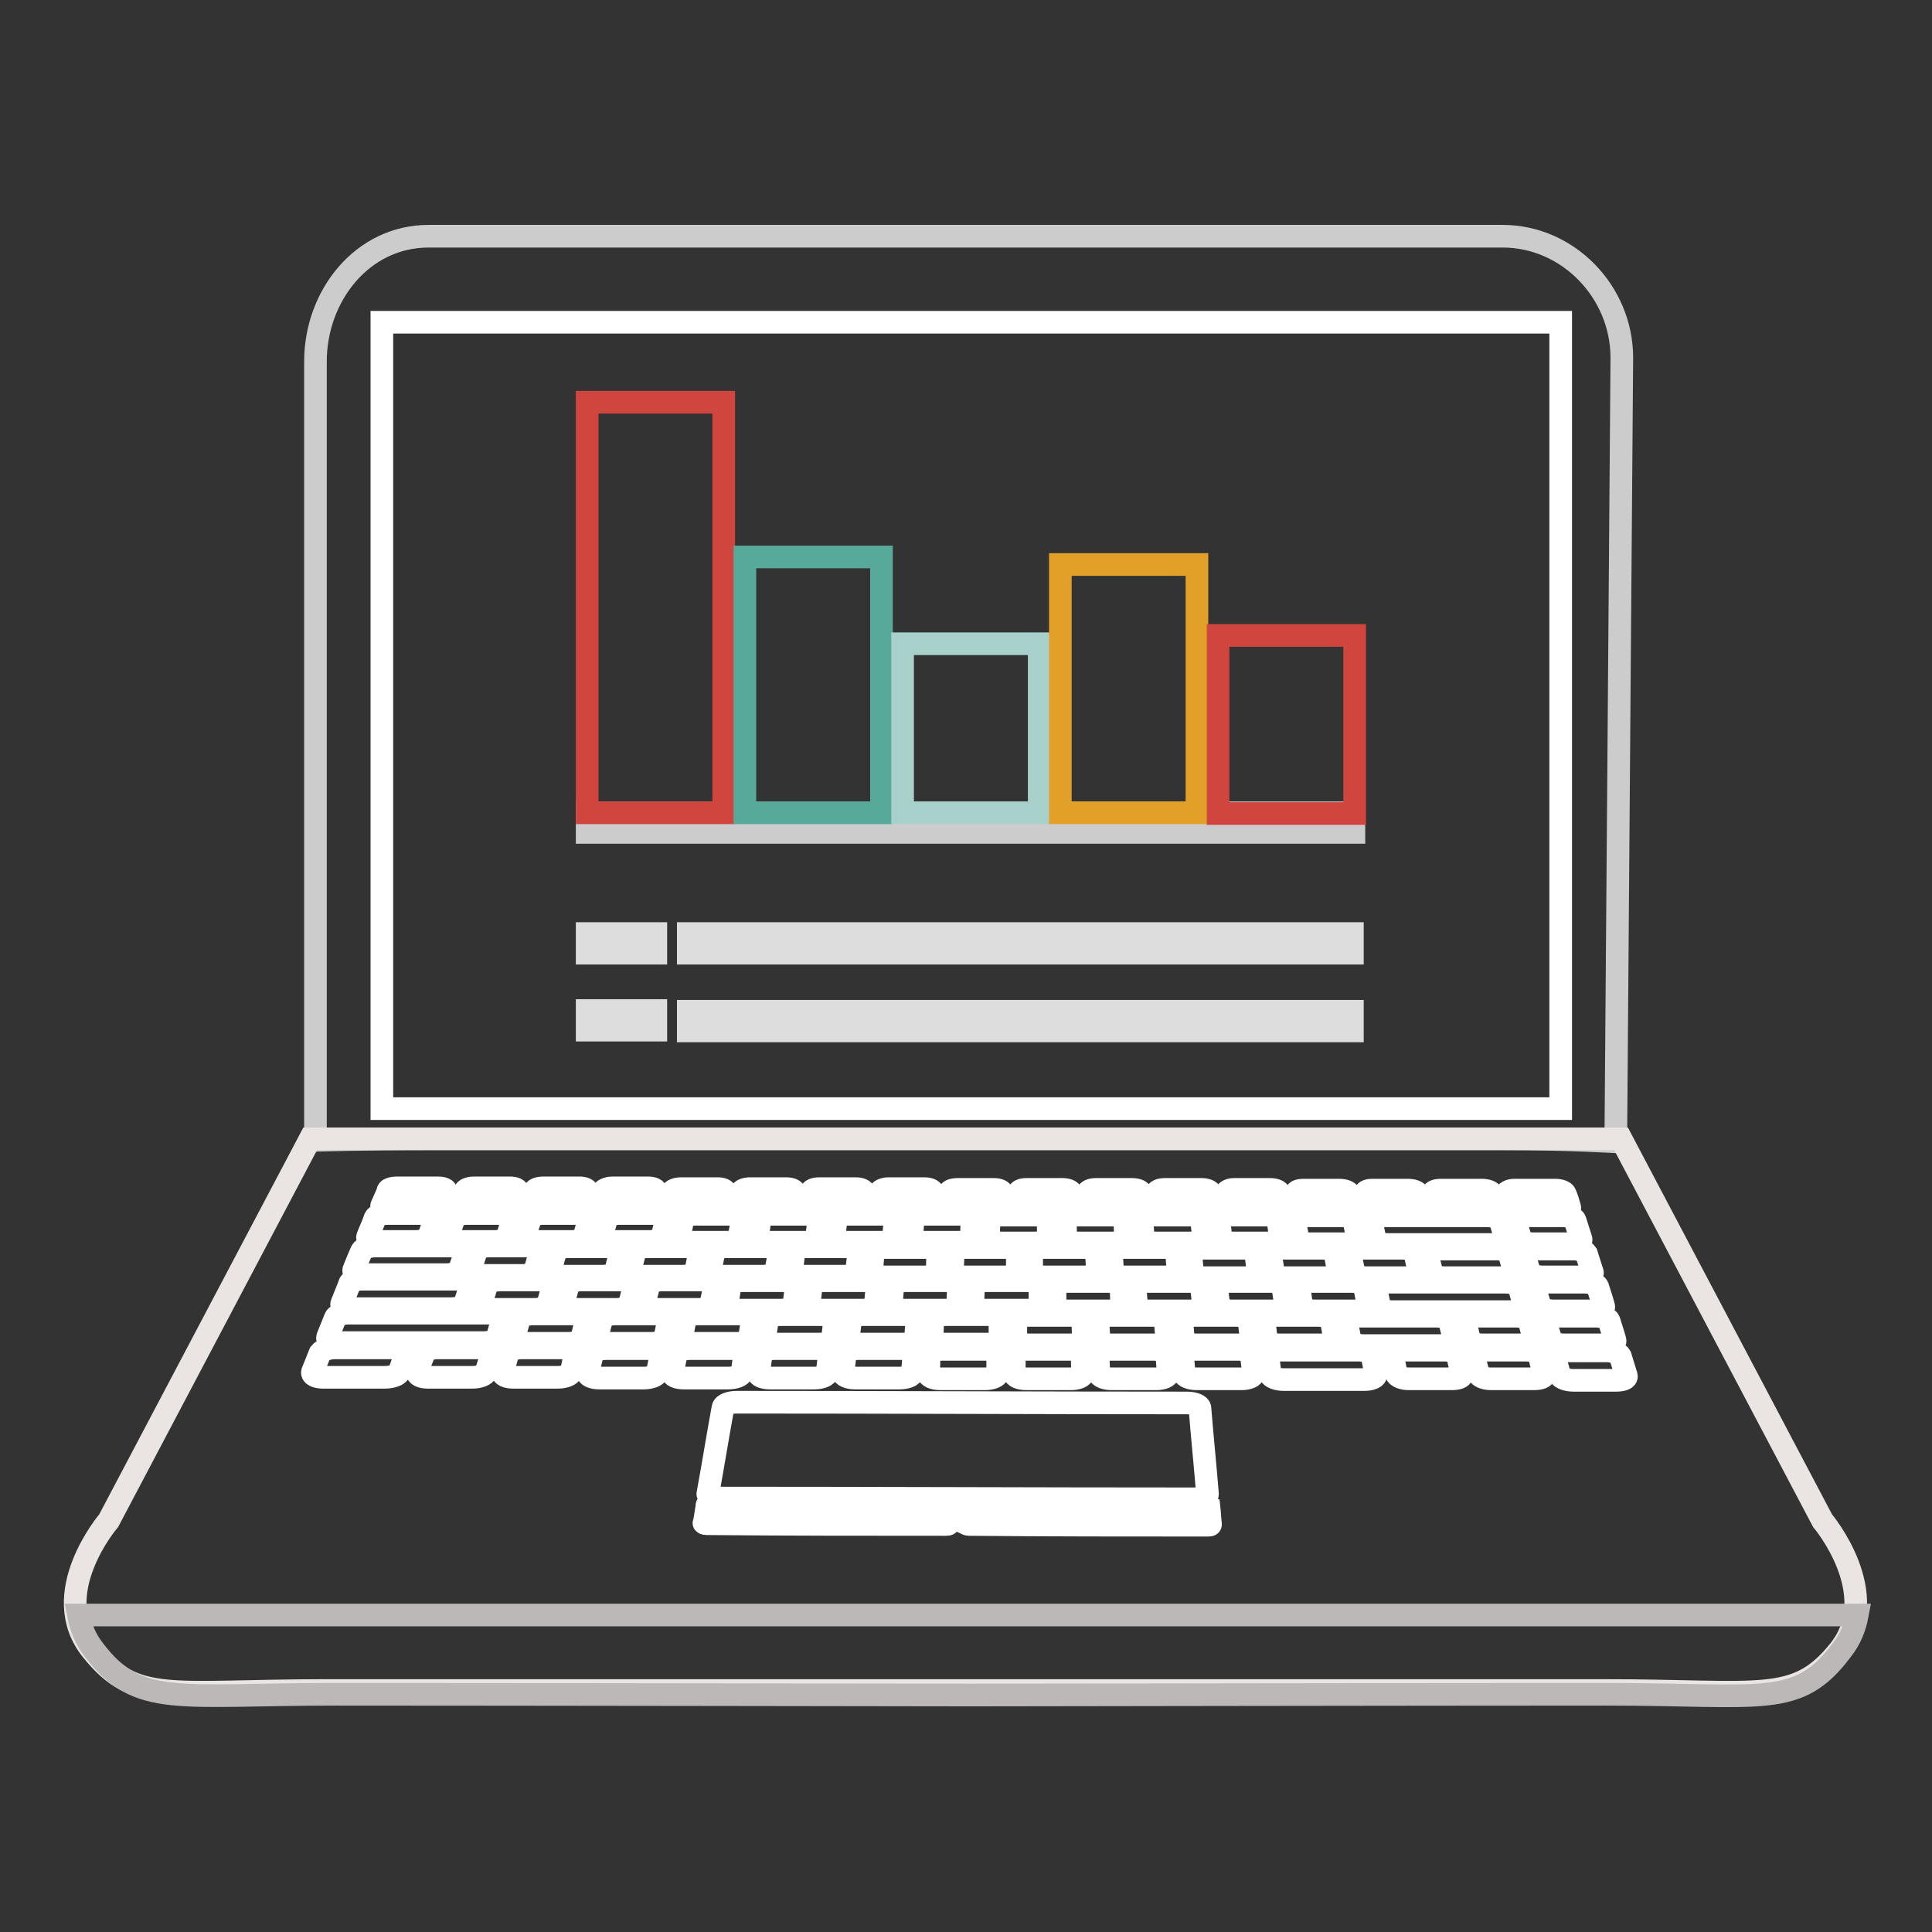
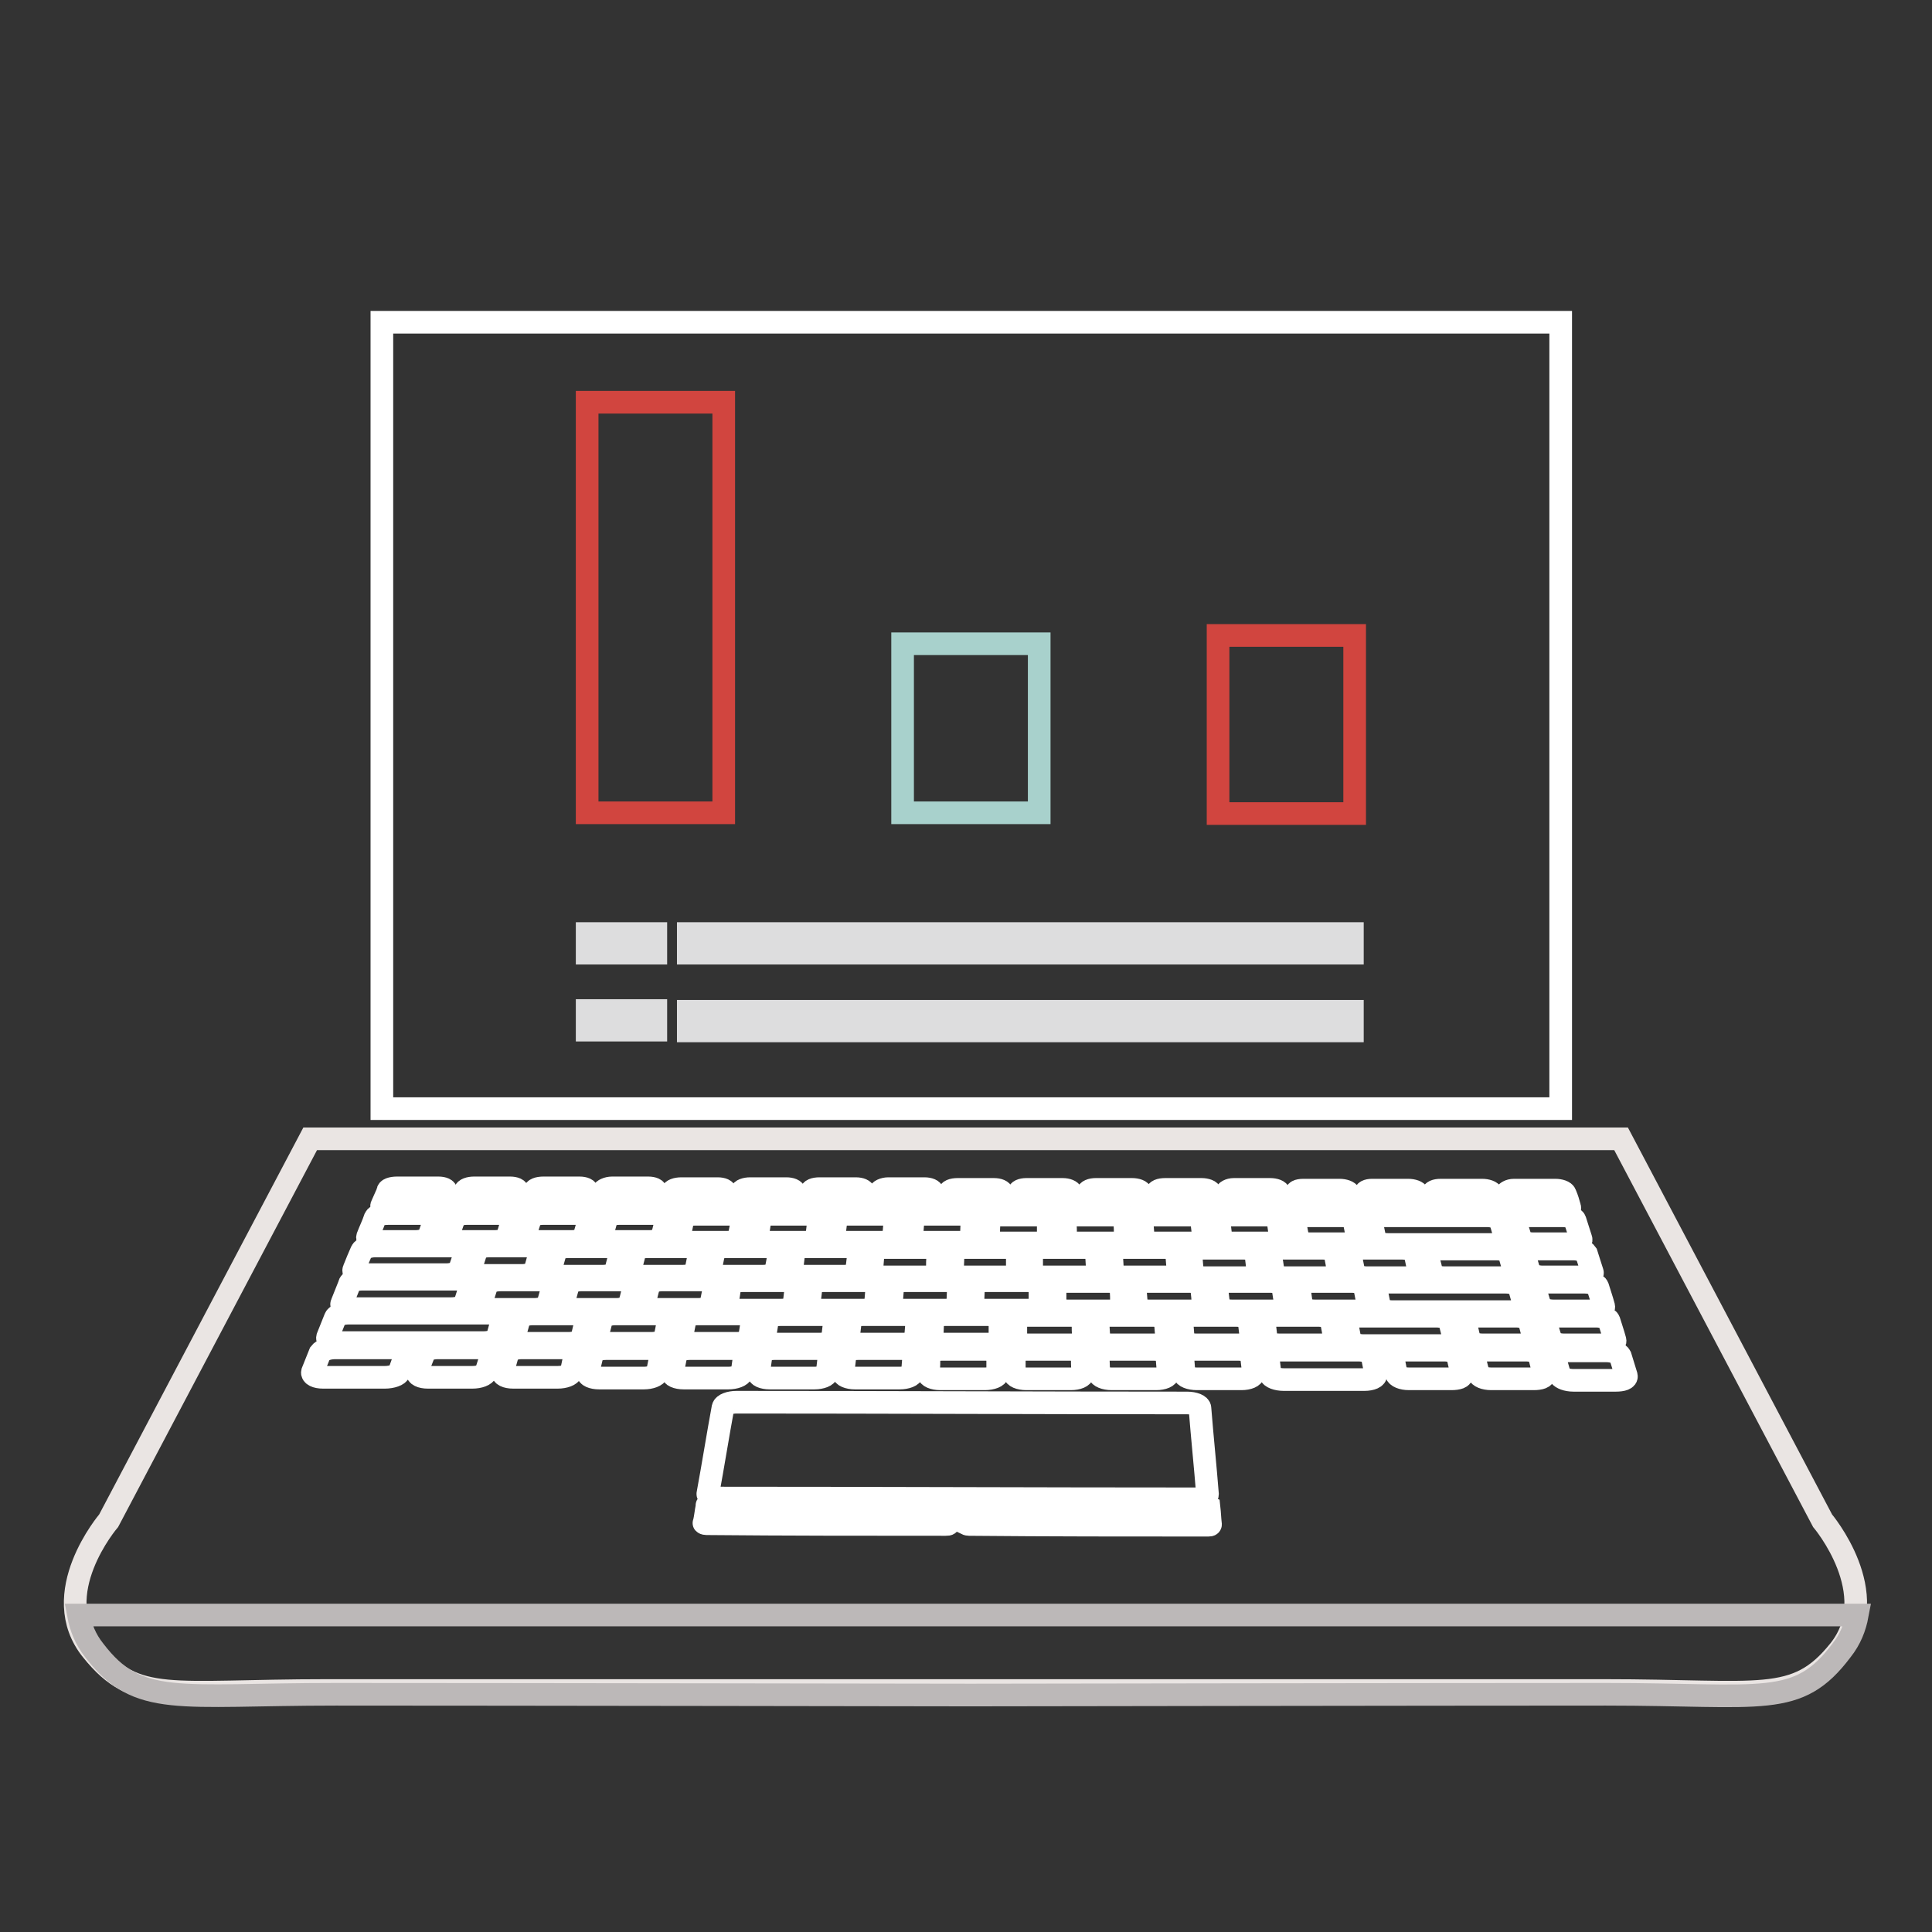
<svg xmlns="http://www.w3.org/2000/svg" version="1.1" x="0px" y="0px" viewBox="0 0 256 256" enable-background="new 0 0 256 256" xml:space="preserve">
  <rect x="0" y="0" width="256" height="256" fill="#333333" stroke="none" />
  <g>
-     <path stroke-width="3" fill-opacity="0" stroke="#cccccc" d="M214.1,151.3c0,0-6.2-0.4-15-0.4H56.8c-8.7,0-15,0.2-15,0.2V47.9c0-8.7,6.2-16.6,15-16.6h142.3 c8.7,0,15.8,7.4,15.8,16.1L214.1,151.3L214.1,151.3z" />
    <path stroke-width="3" fill-opacity="0" stroke="#ffffff" d="M50.6,42.7h156.2v104.2H50.6V42.7z" />
    <path stroke-width="3" fill-opacity="0" stroke="#eae5e3" d="M241.5,201.5l-26.7-50.6H41.1l-26.7,50.6c0,0-8.3,9.7-2.2,17.2c5.8,7.2,10.3,5.3,31.2,5.3h169.1 c20.9,0,25.4,1.9,31.2-5.3C249.7,211.2,241.5,201.5,241.5,201.5L241.5,201.5z" />
    <path stroke-width="3" fill-opacity="0" stroke="#bcb8b8" d="M10.4,214c0.3,1.6,0.9,3.2,2.1,4.7c5.8,7.6,11,5.8,32,5.8c20.9,0,84.1,0.1,84.1,0.1s63.3-0.1,84.2-0.1 c20.9,0,25.4,1.9,31.2-5.8c1.2-1.5,1.8-3.1,2.1-4.7H10.4z" />
    <path stroke-width="3" fill-opacity="0" stroke="#ffffff" d="M200.6,157.7l5.5,0c0.6,0,1.2,0.2,1.3,0.5c0.3,0.7,0.4,1.1,0.6,1.8c0.1,0.3-0.3,0.5-1,0.5 c-2.2,0-3.4,0-5.6,0c-0.6,0-1.2-0.2-1.3-0.5c-0.2-0.7-0.3-1.1-0.6-1.8C199.6,158,200,157.7,200.6,157.7z M202,161.1l5.1,0 c0.8,0,1.5,0.3,1.6,0.6c0.3,1,0.5,1.5,0.8,2.5c0.1,0.3-0.4,0.6-1.2,0.6l-5.2,0c-0.8,0-1.5-0.3-1.6-0.6c-0.2-0.8-0.5-1.6-0.8-2.5 C200.7,161.4,201.2,161.1,202,161.1L202,161.1z M203.3,165.5l5.2,0c0.8,0,1.5,0.3,1.7,0.6c0.3,1,0.5,1.5,0.8,2.5 c0.1,0.3-0.5,0.6-1.3,0.6l-5.3,0c-0.8,0-1.6-0.3-1.7-0.6c-0.3-0.8-0.5-1.7-0.8-2.5C202,165.8,202.5,165.5,203.3,165.5L203.3,165.5z  M204.7,169.9l5.3,0c0.8,0,1.6,0.3,1.7,0.6c0.3,1,0.5,1.5,0.8,2.6c0.1,0.4-0.5,0.6-1.3,0.6l-5.4,0c-0.8,0-1.6-0.3-1.7-0.6 c-0.3-0.9-0.5-1.7-0.8-2.6C203.3,170.2,203.9,169.9,204.7,169.9L204.7,169.9z M206.1,174.4l5.4,0c0.8,0,1.6,0.3,1.7,0.6 c0.3,1,0.5,1.5,0.8,2.6c0.1,0.4-0.5,0.6-1.3,0.6l-5.5,0c-0.8,0-1.6-0.3-1.7-0.7c-0.3-0.9-0.5-1.7-0.8-2.6 C204.6,174.7,205.2,174.4,206.1,174.4L206.1,174.4z M207.4,179l5.5,0c0.8,0,1.6,0.3,1.8,0.7l0.8,2.6c0.1,0.4-0.5,0.6-1.4,0.6 l-5.6,0c-0.9,0-1.6-0.3-1.8-0.6c-0.3-1-0.4-1.5-0.8-2.6C206,179.3,206.6,179,207.4,179z M190.9,157.7l5.5,0c0.6,0,1.2,0.2,1.3,0.5 c0.2,0.7,0.3,1.1,0.5,1.8c0.1,0.3-0.4,0.5-1,0.5l-5.6,0c-0.6,0-1.2-0.2-1.3-0.5c-0.2-0.7-0.3-1.1-0.5-1.8 C189.8,157.9,190.2,157.7,190.9,157.7L190.9,157.7z M183,161.1c4.7,0,9.4,0,14.1,0c0.8,0,1.6,0.3,1.7,0.7c0.3,0.9,0.4,1.4,0.7,2.4 c0.1,0.4-0.5,0.7-1.3,0.7c-4.8,0-9.6,0-14.3,0c-0.9,0-1.6-0.3-1.7-0.7c-0.2-1-0.3-1.4-0.5-2.4C181.5,161.4,182.1,161.1,183,161.1 L183,161.1z M190.5,165.5c3.1,0,4.7,0,7.8,0c0.9,0,1.6,0.3,1.7,0.7c0.3,1,0.4,1.5,0.7,2.4c0.1,0.4-0.5,0.7-1.4,0.7l-7.9,0 c-0.9,0-1.7-0.3-1.7-0.7c-0.2-1-0.4-1.5-0.6-2.4C189.1,165.7,189.7,165.4,190.5,165.5L190.5,165.5z M183.7,169.9 c5.3,0,10.6,0,15.8,0c0.9,0,1.7,0.3,1.8,0.7c0.3,1,0.4,1.5,0.7,2.5c0.1,0.4-0.5,0.7-1.4,0.7c-5.4,0-10.7,0-16.1,0 c-0.9,0-1.7-0.3-1.7-0.7c-0.2-1-0.3-1.5-0.5-2.5C182.2,170.2,182.9,169.9,183.7,169.9L183.7,169.9z M195.5,174.4l5.4,0 c0.8,0,1.6,0.3,1.7,0.6c0.3,1,0.4,1.5,0.7,2.6c0.1,0.4-0.5,0.6-1.4,0.6l-5.5,0c-0.8,0-1.6-0.3-1.7-0.7c-0.2-0.9-0.4-1.7-0.6-2.6 C194.1,174.7,194.7,174.4,195.5,174.4z M196.7,178.9l5.5,0c0.9,0,1.6,0.3,1.7,0.6c0.3,1,0.4,1.6,0.7,2.6c0.1,0.4-0.5,0.6-1.4,0.6 l-5.6,0c-0.9,0-1.6-0.3-1.7-0.7c-0.3-1-0.4-1.5-0.6-2.6C195.2,179.2,195.8,178.9,196.7,178.9L196.7,178.9z M181.8,157.7l4.8,0 c0.6,0,1.2,0.2,1.3,0.5c0.2,0.7,0.3,1.1,0.5,1.8c0.1,0.3-0.4,0.5-1,0.5c-1.9,0-2.9,0-4.8,0c-0.6,0-1.2-0.2-1.3-0.5 c-0.2-0.7-0.2-1.1-0.4-1.8C180.8,157.9,181.2,157.7,181.8,157.7L181.8,157.7z M172.7,157.7l4.8,0c0.6,0,1.2,0.2,1.3,0.5 c0.1,0.7,0.2,1.1,0.4,1.8c0.1,0.3-0.4,0.5-1.1,0.5l-4.8,0c-0.6,0-1.2-0.2-1.2-0.5c-0.1-0.7-0.2-1.1-0.3-1.8 C171.6,157.9,172,157.7,172.7,157.7L172.7,157.7z M163.5,157.6l4.8,0c0.6,0,1.2,0.2,1.2,0.5c0.1,0.7,0.2,1.1,0.3,1.8 c0,0.3-0.4,0.5-1.1,0.5l-4.8,0c-0.6,0-1.2-0.2-1.2-0.5c-0.1-0.7-0.1-1.1-0.2-1.8C162.4,157.9,162.9,157.6,163.5,157.6L163.5,157.6z  M154.4,157.6l4.8,0c0.6,0,1.2,0.2,1.2,0.5c0.1,0.7,0.1,1.1,0.2,1.8c0,0.3-0.5,0.5-1.1,0.5l-4.8,0c-0.6,0-1.2-0.2-1.2-0.5 c-0.1-0.7-0.1-1.1-0.2-1.8C153.2,157.8,153.7,157.6,154.4,157.6z M145.2,157.6l4.8,0c0.6,0,1.2,0.2,1.2,0.5 c0.1,0.7,0.1,1.1,0.1,1.8c0,0.3-0.5,0.5-1.1,0.5l-4.8,0c-0.6,0-1.2-0.2-1.2-0.5c0-0.7,0-1.1-0.1-1.8 C144.1,157.8,144.6,157.6,145.2,157.6z M136,157.6l4.8,0c0.6,0,1.1,0.2,1.2,0.5c0,0.7,0,1.1,0.1,1.8c0,0.3-0.5,0.5-1.1,0.5l-4.8,0 c-0.6,0-1.2-0.2-1.2-0.5l0-1.8C134.9,157.8,135.4,157.6,136,157.6L136,157.6z M126.9,157.6l4.8,0c0.6,0,1.1,0.2,1.1,0.5l0,1.8 c0,0.3-0.5,0.5-1.2,0.5l-4.8,0c-0.6,0-1.1-0.2-1.1-0.5c0-0.7,0.1-1.1,0.1-1.8C125.7,157.8,126.2,157.6,126.9,157.6L126.9,157.6z  M117.7,157.5l4.8,0c0.6,0,1.1,0.2,1.1,0.5c0,0.7-0.1,1.1-0.1,1.8c0,0.3-0.5,0.5-1.2,0.5c-1.9,0-2.9,0-4.8,0 c-0.6,0-1.1-0.2-1.1-0.5l0.2-1.8C116.5,157.8,117.1,157.5,117.7,157.5z M108.6,157.5l4.8,0c0.6,0,1.1,0.2,1.1,0.5 c-0.1,0.7-0.1,1.1-0.2,1.8c0,0.3-0.6,0.5-1.2,0.5c-1.9,0-2.9,0-4.8,0c-0.6,0-1.1-0.2-1.1-0.5c0.1-0.7,0.2-1.1,0.3-1.8 C107.4,157.7,107.9,157.5,108.6,157.5z M99.4,157.5l4.8,0c0.6,0,1.1,0.2,1.1,0.5c-0.1,0.7-0.2,1.1-0.3,1.8c0,0.3-0.6,0.5-1.2,0.5 l-4.8,0c-0.6,0-1.1-0.2-1.1-0.5c0.1-0.7,0.2-1.1,0.3-1.8C98.2,157.7,98.8,157.5,99.4,157.5z M90.3,157.5l4.8,0c0.6,0,1.1,0.2,1,0.5 c-0.1,0.7-0.2,1.1-0.4,1.8c-0.1,0.3-0.6,0.5-1.3,0.5l-4.8,0c-0.6,0-1.1-0.2-1-0.5c0.2-0.7,0.3-1.1,0.4-1.8 C89.1,157.7,89.6,157.5,90.3,157.5z M81.1,157.4l4.8,0c0.6,0,1.1,0.2,1,0.5c-0.2,0.7-0.3,1.1-0.4,1.8c-0.1,0.3-0.6,0.5-1.3,0.5 l-4.8,0c-0.6,0-1.1-0.2-1-0.5c0.2-0.7,0.3-1.1,0.5-1.8C79.9,157.7,80.5,157.4,81.1,157.4z M72,157.4l4.8,0c0.6,0,1.1,0.2,1,0.5 c-0.2,0.7-0.3,1.1-0.5,1.8c-0.1,0.3-0.7,0.5-1.3,0.5l-4.8,0c-0.6,0-1.1-0.2-1-0.5c0.2-0.7,0.3-1.1,0.6-1.8 C70.8,157.6,71.3,157.4,72,157.4z M62.8,157.4l4.8,0c0.6,0,1.1,0.2,1,0.5c-0.2,0.7-0.4,1.1-0.6,1.8c-0.1,0.3-0.7,0.5-1.3,0.5 l-4.8,0c-0.6,0-1.1-0.2-1-0.5c0.3-0.7,0.4-1.1,0.7-1.8C61.6,157.6,62.2,157.4,62.8,157.4z M52.6,157.4l5.5,0c0.6,0,1.1,0.2,1,0.5 c-0.3,0.7-0.4,1.1-0.7,1.8c-0.1,0.3-0.7,0.5-1.3,0.5l-5.6,0c-0.6,0-1.1-0.2-0.9-0.5c0.3-0.7,0.5-1.1,0.8-1.8 C51.3,157.6,51.9,157.4,52.6,157.4L52.6,157.4z M172.9,161.1l5,0c0.8,0,1.4,0.3,1.5,0.6c0.2,1,0.3,1.5,0.5,2.5 c0.1,0.3-0.5,0.6-1.3,0.6l-5.1,0c-0.8,0-1.5-0.3-1.5-0.6c-0.2-1-0.3-1.5-0.4-2.5C171.6,161.3,172.1,161.1,172.9,161.1L172.9,161.1z  M162.8,161l5,0c0.8,0,1.4,0.3,1.5,0.6c0.2,1,0.2,1.5,0.4,2.5c0.1,0.3-0.5,0.6-1.3,0.6l-5.1,0c-0.8,0-1.4-0.3-1.5-0.6 c-0.1-1-0.2-1.5-0.3-2.5C161.4,161.3,162,161,162.8,161z M152.7,161l5,0c0.8,0,1.4,0.3,1.5,0.6c0.1,1,0.2,1.5,0.3,2.5 c0,0.3-0.6,0.6-1.4,0.6l-5.1,0c-0.8,0-1.4-0.3-1.5-0.6c-0.1-1-0.1-1.5-0.2-2.5C151.3,161.3,151.9,161,152.7,161L152.7,161z  M142.6,161l5,0c0.8,0,1.4,0.3,1.4,0.6c0.1,1,0.1,1.5,0.1,2.5c0,0.3-0.6,0.6-1.4,0.6l-5.1,0c-0.8,0-1.4-0.3-1.4-0.6 c0-1,0-1.5-0.1-2.5C141.2,161.3,141.8,161,142.6,161z M132.5,161l5,0c0.8,0,1.4,0.3,1.4,0.6c0,1,0,1.5,0,2.5c0,0.3-0.6,0.6-1.4,0.6 l-5.1,0c-0.8,0-1.4-0.3-1.4-0.6c0-1,0-1.5,0.1-2.5C131.1,161.2,131.7,161,132.5,161L132.5,161z M122.4,160.9l5,0 c0.8,0,1.4,0.3,1.4,0.6l-0.1,2.5c0,0.3-0.7,0.6-1.4,0.6l-5.1,0c-0.8,0-1.4-0.3-1.4-0.6c0.1-1,0.1-1.5,0.2-2.5 C121,161.2,121.6,160.9,122.4,160.9L122.4,160.9z M112.3,160.9l5,0c0.8,0,1.4,0.3,1.3,0.6c-0.1,1-0.1,1.5-0.2,2.5 c0,0.3-0.7,0.6-1.5,0.6c-2,0-3.1,0-5.1,0c-0.8,0-1.4-0.3-1.3-0.6c0.1-1,0.2-1.5,0.3-2.5C110.8,161.2,111.5,160.9,112.3,160.9 L112.3,160.9z M102.2,160.9l5,0c0.8,0,1.4,0.3,1.3,0.6c-0.1,1-0.2,1.5-0.3,2.5c0,0.3-0.7,0.6-1.5,0.6l-5.1,0 c-0.8,0-1.4-0.3-1.3-0.6c0.2-1,0.3-1.5,0.4-2.5C100.7,161.2,101.4,160.9,102.2,160.9z M92.1,160.9l5,0c0.8,0,1.3,0.3,1.3,0.6 c-0.2,1-0.3,1.5-0.5,2.5c-0.1,0.3-0.7,0.6-1.5,0.6l-5.1,0c-0.8,0-1.4-0.3-1.3-0.6c0.2-1,0.3-1.5,0.5-2.5 C90.6,161.1,91.3,160.9,92.1,160.9z M82,160.8c2,0,3,0,5,0c0.8,0,1.3,0.3,1.3,0.6c-0.2,1-0.3,1.5-0.6,2.5c-0.1,0.3-0.8,0.6-1.6,0.6 l-5.1,0c-0.8,0-1.3-0.3-1.3-0.6c0.3-1,0.4-1.5,0.7-2.5C80.5,161.1,81.2,160.8,82,160.8z M71.9,160.8c2,0,3,0,5,0 c0.8,0,1.3,0.3,1.2,0.6c-0.2,0.8-0.5,1.7-0.7,2.5c-0.1,0.3-0.8,0.6-1.6,0.6l-5.1,0c-0.8,0-1.3-0.3-1.2-0.6c0.3-1,0.5-1.5,0.8-2.5 C70.4,161.1,71.1,160.8,71.9,160.8z M61.8,160.8c2,0,3,0,5,0c0.8,0,1.3,0.3,1.2,0.6c-0.3,0.8-0.5,1.7-0.8,2.5 c-0.1,0.3-0.8,0.6-1.6,0.6c-2,0-3.1,0-5.1,0c-0.8,0-1.3-0.3-1.2-0.6c0.4-1,0.5-1.5,0.9-2.5C60.3,161.1,61,160.8,61.8,160.8 L61.8,160.8z M51.4,160.8c2,0,3.1,0,5.1,0c0.8,0,1.3,0.3,1.2,0.6c-0.3,0.8-0.6,1.6-0.9,2.5c-0.1,0.3-0.9,0.6-1.7,0.6l-5.2,0 c-0.8,0-1.3-0.3-1.2-0.6c0.3-0.8,0.7-1.6,1-2.5C49.9,161,50.6,160.8,51.4,160.8z M49.7,165.1c3.6,0,7.1,0,10.7,0 c0.9,0,1.4,0.3,1.3,0.7c-0.3,1-0.5,1.5-0.8,2.4c-0.1,0.4-0.9,0.7-1.8,0.7c-3.6,0-7.3,0-10.9,0c-0.9,0-1.5-0.3-1.3-0.7 c0.4-1,0.6-1.5,1-2.4C48.1,165.4,48.9,165.1,49.7,165.1z M48,169.5c4.3,0,8.6,0,13,0c0.9,0,1.5,0.3,1.4,0.7c-0.3,1-0.5,1.5-0.8,2.5 c-0.1,0.4-0.9,0.7-1.8,0.7c-4.4,0-8.8,0-13.2,0c-0.9,0-1.5-0.3-1.3-0.7c0.4-1,0.6-1.5,1-2.5C46.3,169.8,47.1,169.5,48,169.5z  M46.2,174c6.3,0,12.6,0,19,0c0.9,0,1.5,0.3,1.4,0.7c-0.3,1-0.4,1.5-0.7,2.5c-0.1,0.4-0.9,0.7-1.8,0.7c-6.4,0-12.9,0-19.3,0 c-0.9,0-1.5-0.3-1.4-0.7c0.4-1,0.6-1.5,1-2.5C44.5,174.3,45.3,174,46.2,174z M44.4,178.6c2.7,0,5.4,0,8,0c0.9,0,1.5,0.3,1.4,0.7 c-0.3,0.8-0.6,1.7-0.9,2.5c-0.1,0.4-1,0.7-1.9,0.7c-2.7,0-5.4,0-8.2,0c-0.9,0-1.5-0.3-1.4-0.7l1-2.5 C42.7,178.9,43.5,178.6,44.4,178.6z M64.8,165.1l5.5,0c0.8,0,1.4,0.3,1.3,0.7c-0.3,1-0.4,1.5-0.7,2.5c-0.1,0.4-0.9,0.7-1.7,0.7 l-5.6,0c-0.8,0-1.4-0.3-1.3-0.7c0.3-1,0.5-1.5,0.8-2.5C63.2,165.4,63.9,165.1,64.8,165.1z M75.3,165.2l5.5,0c0.8,0,1.4,0.3,1.4,0.7 c-0.2,1-0.4,1.5-0.6,2.5c-0.1,0.4-0.9,0.7-1.7,0.7l-5.6,0c-0.9,0-1.5-0.3-1.4-0.7c0.3-1,0.4-1.5,0.7-2.5 C73.7,165.5,74.4,165.2,75.3,165.2L75.3,165.2z M85.8,165.2l5.5,0c0.8,0,1.5,0.3,1.4,0.7c-0.2,1-0.3,1.5-0.5,2.5 c-0.1,0.4-0.8,0.7-1.7,0.7l-5.6,0c-0.9,0-1.5-0.3-1.4-0.7c0.2-1,0.4-1.5,0.6-2.5C84.2,165.5,84.9,165.2,85.8,165.2z M96.3,165.2 c2.2,0,3.3,0,5.5,0c0.8,0,1.5,0.3,1.4,0.7c-0.1,1-0.2,1.5-0.4,2.5c-0.1,0.4-0.8,0.7-1.7,0.7c-2.2,0-3.3,0-5.6,0 c-0.9,0-1.5-0.3-1.4-0.7c0.2-1,0.3-1.5,0.5-2.5C94.7,165.5,95.4,165.2,96.3,165.2z M106.8,165.2l5.5,0c0.8,0,1.5,0.3,1.5,0.7 c-0.1,1-0.2,1.5-0.3,2.5c0,0.4-0.8,0.7-1.6,0.7l-5.6,0c-0.8,0-1.5-0.3-1.4-0.7c0.1-1,0.2-1.5,0.3-2.5 C105.2,165.5,105.9,165.2,106.8,165.2z M117.3,165.3l5.5,0c0.8,0,1.5,0.3,1.5,0.7c-0.1,1-0.1,1.5-0.1,2.5c0,0.4-0.7,0.7-1.6,0.7 l-5.6,0c-0.9,0-1.5-0.3-1.5-0.7c0.1-1,0.1-1.5,0.2-2.5C115.7,165.6,116.4,165.3,117.3,165.3z M127.8,165.3l5.5,0 c0.8,0,1.5,0.3,1.5,0.7l0,2.5c0,0.4-0.7,0.7-1.5,0.7l-5.6,0c-0.8,0-1.5-0.3-1.5-0.7l0.1-2.5C126.2,165.6,126.9,165.3,127.8,165.3z  M138.3,165.3c2.2,0,3.3,0,5.5,0c0.8,0,1.5,0.3,1.5,0.7c0,1,0.1,1.5,0.1,2.5c0,0.4-0.7,0.7-1.5,0.7l-5.6,0c-0.9,0-1.5-0.3-1.6-0.7 c0-1,0-1.5,0-2.5C136.8,165.6,137.4,165.3,138.3,165.3z M148.8,165.3l5.5,0c0.8,0,1.5,0.3,1.6,0.7c0.1,1,0.1,1.5,0.2,2.5 c0,0.4-0.6,0.7-1.5,0.7l-5.6,0c-0.9,0-1.6-0.3-1.6-0.7c0-1-0.1-1.5-0.1-2.5C147.3,165.6,147.9,165.3,148.8,165.3L148.8,165.3z  M159.3,165.4c2.2,0,3.3,0,5.5,0c0.8,0,1.6,0.3,1.6,0.7c0.1,1,0.2,1.5,0.3,2.5c0.1,0.4-0.6,0.7-1.5,0.7l-5.6,0 c-0.9,0-1.6-0.3-1.6-0.7c-0.1-1-0.1-1.5-0.2-2.5C157.8,165.7,158.5,165.4,159.3,165.4z M169.8,165.4l5.5,0c0.8,0,1.6,0.3,1.6,0.7 c0.2,1,0.3,1.5,0.4,2.5c0.1,0.4-0.6,0.7-1.4,0.7l-5.6,0c-0.9,0-1.6-0.3-1.6-0.7c-0.1-1-0.2-1.5-0.4-2.5 C168.3,165.7,169,165.4,169.8,165.4z M180.3,165.4l5.5,0c0.8,0,1.6,0.3,1.7,0.7c0.2,1,0.3,1.5,0.6,2.5c0.1,0.4-0.5,0.7-1.4,0.7 l-5.6,0c-0.8,0-1.6-0.3-1.7-0.7c-0.2-1-0.3-1.5-0.5-2.5C178.9,165.7,179.5,165.4,180.3,165.4L180.3,165.4z M66.3,169.6l5.6,0 c0.9,0,1.5,0.3,1.4,0.7c-0.3,1-0.4,1.5-0.7,2.5c-0.1,0.4-0.9,0.7-1.8,0.7c-2.3,0-3.4,0-5.7,0c-0.9,0-1.5-0.3-1.4-0.7 c0.3-1,0.5-1.5,0.8-2.5C64.6,169.9,65.4,169.6,66.3,169.6z M77,169.6l5.6,0c0.9,0,1.5,0.3,1.4,0.7c-0.2,1-0.3,1.5-0.6,2.5 c-0.1,0.4-0.9,0.7-1.7,0.7l-5.7,0c-0.9,0-1.5-0.3-1.4-0.7c0.3-1,0.4-1.5,0.7-2.5C75.4,169.9,76.2,169.6,77,169.6L77,169.6z  M87.7,169.6l5.6,0c0.8,0,1.5,0.3,1.4,0.7c-0.2,1-0.3,1.5-0.5,2.5c-0.1,0.4-0.8,0.7-1.7,0.7l-5.7,0c-0.9,0-1.5-0.3-1.4-0.7 c0.2-1,0.3-1.5,0.6-2.5C86.1,169.9,86.9,169.6,87.7,169.6z M98.4,169.7l5.6,0c0.9,0,1.5,0.3,1.5,0.7c-0.1,1-0.2,1.5-0.3,2.5 c0,0.4-0.8,0.7-1.7,0.7l-5.7,0c-0.9,0-1.5-0.3-1.5-0.7c0.2-1,0.3-1.5,0.4-2.5C96.8,170,97.6,169.7,98.4,169.7z M109.1,169.7l5.6,0 c0.9,0,1.5,0.3,1.5,0.7l-0.2,2.5c0,0.4-0.8,0.7-1.6,0.7l-5.7,0c-0.9,0-1.5-0.3-1.5-0.7c0.1-0.8,0.2-1.7,0.3-2.5 C107.6,170,108.3,169.7,109.1,169.7L109.1,169.7z M119.9,169.7l5.6,0c0.9,0,1.5,0.3,1.5,0.7l-0.1,2.5c0,0.4-0.7,0.7-1.6,0.7l-5.7,0 c-0.9,0-1.6-0.3-1.5-0.7l0.2-2.5C118.3,170,119,169.7,119.9,169.7z M130.6,169.7l5.6,0c0.9,0,1.6,0.3,1.6,0.7c0,1,0,1.5,0,2.5 c0,0.4-0.7,0.7-1.6,0.7c-2.3,0-3.4,0-5.7,0c-0.9,0-1.6-0.3-1.6-0.7l0.1-2.5C129,170,129.7,169.7,130.6,169.7L130.6,169.7z  M141.3,169.8l5.6,0c0.8,0,1.6,0.3,1.6,0.7c0.1,1,0.1,1.5,0.1,2.5c0,0.4-0.7,0.7-1.5,0.7l-5.7,0c-0.9,0-1.6-0.3-1.6-0.7 c0-1,0-1.5,0-2.5C139.7,170.1,140.4,169.8,141.3,169.8L141.3,169.8z M152,169.8l5.6,0c0.9,0,1.6,0.3,1.6,0.7c0.1,1,0.2,1.5,0.2,2.5 c0,0.4-0.6,0.7-1.5,0.7l-5.7,0c-0.9,0-1.6-0.3-1.6-0.7c-0.1-1-0.1-1.5-0.2-2.5C150.5,170.1,151.2,169.8,152,169.8L152,169.8z  M162.7,169.8l5.6,0c0.9,0,1.6,0.3,1.7,0.7c0.1,1,0.2,1.5,0.4,2.5c0.1,0.4-0.6,0.7-1.5,0.7l-5.7,0c-0.9,0-1.6-0.3-1.7-0.7 c-0.1-1-0.2-1.5-0.3-2.5C161.2,170.1,161.9,169.8,162.7,169.8z M173.5,169.8l5.6,0c0.9,0,1.6,0.3,1.7,0.7c0.2,1,0.3,1.5,0.5,2.5 c0.1,0.4-0.6,0.7-1.4,0.7l-5.7,0c-0.9,0-1.6-0.3-1.7-0.7c-0.2-1-0.2-1.5-0.4-2.5C172,170.1,172.6,169.8,173.5,169.8L173.5,169.8z  M70.6,174.1l5.7,0c0.9,0,1.5,0.3,1.4,0.7l-0.6,2.5c-0.1,0.4-0.9,0.7-1.8,0.7l-5.8,0c-0.9,0-1.5-0.3-1.4-0.7l0.7-2.5 C68.9,174.4,69.7,174.1,70.6,174.1z M81.5,174.1l5.7,0c0.9,0,1.5,0.3,1.4,0.7c-0.2,1-0.3,1.5-0.5,2.5c-0.1,0.4-0.9,0.7-1.8,0.7 l-5.8,0c-0.9,0-1.5-0.3-1.4-0.7c0.2-1,0.4-1.5,0.6-2.5C79.9,174.4,80.7,174.1,81.5,174.1z M92.5,174.1c2.3,0,3.4,0,5.7,0 c0.9,0,1.5,0.3,1.5,0.7l-0.4,2.5c-0.1,0.4-0.8,0.7-1.7,0.7l-5.8,0c-0.9,0-1.5-0.3-1.5-0.7c0.2-1,0.3-1.5,0.5-2.5 C90.8,174.4,91.6,174.1,92.5,174.1L92.5,174.1z M103.4,174.2l5.7,0c0.9,0,1.5,0.3,1.5,0.7l-0.3,2.5c0,0.4-0.8,0.7-1.7,0.7l-5.8,0 c-0.9,0-1.6-0.3-1.5-0.7l0.4-2.5C101.8,174.5,102.5,174.2,103.4,174.2z M114.3,174.2l5.7,0c0.9,0,1.6,0.3,1.5,0.7l-0.2,2.5 c0,0.4-0.8,0.7-1.6,0.7c-2.3,0-3.5,0-5.8,0c-0.9,0-1.6-0.3-1.5-0.7l0.3-2.5C112.7,174.5,113.4,174.2,114.3,174.2z M125.2,174.2 c2.3,0,3.4,0,5.7,0c0.9,0,1.6,0.3,1.6,0.7l0,2.5c0,0.4-0.7,0.7-1.6,0.7l-5.8,0c-0.9,0-1.6-0.3-1.6-0.7l0.1-2.5 C123.6,174.5,124.4,174.2,125.2,174.2L125.2,174.2z M136.2,174.3l5.7,0c0.9,0,1.6,0.3,1.6,0.7c0,1,0,1.5,0.1,2.5 c0,0.4-0.7,0.7-1.6,0.7l-5.8,0c-0.9,0-1.6-0.3-1.6-0.7c0-1,0-1.5,0-2.5C134.6,174.6,135.3,174.3,136.2,174.3z M147.1,174.3l5.7,0 c0.9,0,1.6,0.3,1.6,0.7l0.2,2.5c0,0.4-0.7,0.7-1.6,0.7l-5.8,0c-0.9,0-1.6-0.3-1.6-0.7c0-1-0.1-1.5-0.1-2.5 C145.5,174.6,146.2,174.3,147.1,174.3L147.1,174.3z M158.1,174.3c2.3,0,3.4,0,5.7,0c0.9,0,1.6,0.3,1.7,0.7c0.1,1,0.2,1.5,0.3,2.5 c0,0.4-0.6,0.7-1.5,0.7l-5.8,0c-0.9,0-1.6-0.3-1.7-0.7c-0.1-1-0.1-1.5-0.2-2.5C156.5,174.6,157.2,174.3,158.1,174.3L158.1,174.3z  M169,174.3l5.7,0c0.9,0,1.6,0.3,1.7,0.7c0.2,1,0.3,1.5,0.4,2.5c0.1,0.4-0.6,0.7-1.5,0.7l-5.8,0c-0.9,0-1.7-0.3-1.7-0.7 c-0.1-1-0.2-1.5-0.3-2.5C167.5,174.6,168.1,174.3,169,174.3z M180,174.4c3.4,0,6.9,0,10.3,0c0.9,0,1.7,0.3,1.8,0.7 c0.2,1,0.4,1.5,0.6,2.5c0.1,0.4-0.6,0.7-1.5,0.7l-10.5,0c-0.9,0-1.7-0.3-1.8-0.7c-0.2-1-0.3-1.5-0.4-2.5 C178.4,174.7,179.1,174.4,180,174.4L180,174.4z M58,178.6l5.8,0c0.9,0,1.5,0.3,1.4,0.7l-0.8,2.5c-0.1,0.4-0.9,0.7-1.8,0.7l-5.9,0 c-0.9,0-1.5-0.3-1.4-0.7c0.3-1,0.5-1.5,0.9-2.5C56.3,178.9,57.1,178.6,58,178.6z M69.1,178.6c2.3,0,3.5,0,5.8,0 c0.9,0,1.5,0.3,1.4,0.7c-0.3,1-0.4,1.5-0.6,2.5c-0.1,0.4-0.9,0.7-1.8,0.7c-2.4,0-3.5,0-5.9,0c-0.9,0-1.5-0.3-1.4-0.7 c0.3-1,0.4-1.5,0.7-2.5C67.4,178.9,68.3,178.6,69.1,178.6L69.1,178.6z M80.3,178.7l5.8,0c0.9,0,1.6,0.3,1.5,0.7 c-0.2,1-0.3,1.5-0.5,2.5c-0.1,0.4-0.9,0.7-1.8,0.7c-2.4,0-3.5,0-5.9,0c-0.9,0-1.6-0.3-1.5-0.7l0.6-2.5 C78.6,179,79.4,178.7,80.3,178.7z M91.4,178.7c2.3,0,3.5,0,5.8,0c0.9,0,1.6,0.3,1.5,0.7c-0.2,1-0.2,1.5-0.4,2.5 c-0.1,0.4-0.9,0.7-1.8,0.7l-5.9,0c-0.9,0-1.6-0.3-1.5-0.7l0.5-2.5C89.7,179,90.5,178.7,91.4,178.7L91.4,178.7z M102.6,178.7l5.8,0 c0.9,0,1.6,0.3,1.5,0.7l-0.3,2.5c0,0.4-0.8,0.7-1.7,0.7l-5.9,0c-0.9,0-1.6-0.3-1.5-0.7c0.2-1,0.2-1.5,0.4-2.5 C100.9,179,101.7,178.7,102.6,178.7z M113.7,178.7l5.8,0c0.9,0,1.6,0.3,1.6,0.7c-0.1,1-0.1,1.5-0.2,2.5c0,0.4-0.8,0.7-1.7,0.7 l-5.9,0c-0.9,0-1.6-0.3-1.6-0.7l0.3-2.5C112.1,179,112.8,178.7,113.7,178.7z M124.8,178.8l5.8,0c0.9,0,1.6,0.3,1.6,0.7l0,2.5 c0,0.4-0.8,0.7-1.7,0.7l-5.9,0c-0.9,0-1.6-0.3-1.6-0.7c0.1-1,0.1-1.5,0.1-2.5C123.2,179.1,124,178.8,124.8,178.8z M136,178.8l5.8,0 c0.9,0,1.6,0.3,1.6,0.7c0,1,0,1.5,0.1,2.5c0,0.4-0.7,0.7-1.6,0.7l-5.9,0c-0.9,0-1.6-0.3-1.6-0.7l0-2.5 C134.4,179.1,135.1,178.8,136,178.8z M147.1,178.8l5.8,0c0.9,0,1.6,0.3,1.7,0.7l0.2,2.5c0,0.4-0.7,0.7-1.6,0.7c-2.4,0-3.5,0-5.9,0 c-0.9,0-1.6-0.3-1.7-0.7l-0.1-2.5C145.5,179.1,146.3,178.8,147.1,178.8L147.1,178.8z M158.3,178.8l5.8,0c0.9,0,1.7,0.3,1.7,0.7 l0.3,2.5c0,0.4-0.7,0.7-1.6,0.7c-2.4,0-3.5,0-5.9,0c-0.9,0-1.7-0.3-1.7-0.7c-0.1-1-0.1-1.5-0.2-2.5 C156.7,179.1,157.4,178.8,158.3,178.8L158.3,178.8z M169.5,178.9c3.5,0,7,0,10.5,0c0.9,0,1.7,0.3,1.8,0.7l0.5,2.5 c0.1,0.4-0.6,0.7-1.5,0.7c-3.6,0-7.1,0-10.7,0c-0.9,0-1.7-0.3-1.8-0.7c-0.1-1-0.2-1.5-0.3-2.5C167.9,179.2,168.6,178.9,169.5,178.9 L169.5,178.9z M185.9,178.9l5.5,0c0.8,0,1.6,0.3,1.7,0.6l0.6,2.6c0.1,0.4-0.5,0.6-1.4,0.6l-5.6,0c-0.9,0-1.6-0.3-1.7-0.7l-0.5-2.6 C184.4,179.2,185.1,178.9,185.9,178.9L185.9,178.9z M97.6,185.8c19.9,0,39.8,0.1,59.7,0.1c0.9,0,1.7,0.3,1.7,0.7 c0.3,3.8,0.7,7.6,1,11.4c0,0.4-0.7,0.6-1.7,0.6c-21,0-41.9-0.1-62.9-0.1c-1,0-1.7-0.3-1.6-0.6c0.7-3.8,1.3-7.6,2-11.4 C95.9,186.1,96.7,185.8,97.6,185.8z M94,199.4c10.5,0,20.9,0,31.4,0.1c0.2,0,0.4,0.1,0.4,0.1c0,0.9-0.1,1.4-0.1,2.3 c0,0.1-0.2,0.1-0.4,0.1c-10.6,0-21.1,0-31.7-0.1c-0.2,0-0.4-0.1-0.3-0.1c0.2-0.9,0.2-1.3,0.4-2.3C93.6,199.4,93.8,199.4,94,199.4z  M128.4,199.5c10.5,0,20.9,0,31.4,0.1c0.2,0,0.4,0.1,0.4,0.1c0.1,0.9,0.1,1.4,0.2,2.3c0,0.1-0.2,0.1-0.3,0.1 c-10.6,0-21.1,0-31.7-0.1c-0.2,0-0.4-0.1-0.4-0.1c0-0.9,0.1-1.3,0.1-2.3C128.1,199.5,128.2,199.5,128.4,199.5z" />
-     <path stroke-width="3" fill-opacity="0" stroke="#cccccc" d="M77.8,107.7l101.6,0v2.6l-101.6,0L77.8,107.7z" />
    <path stroke-width="3" fill-opacity="0" stroke="#d1453f" d="M77.8,53.3l18.1,0l0,54.4l-18.1,0L77.8,53.3z" />
-     <path stroke-width="3" fill-opacity="0" stroke="#57a99a" d="M98.7,73.8l18.1,0l0,33.9l-18.1,0L98.7,73.8z" />
    <path stroke-width="3" fill-opacity="0" stroke="#a8d1cc" d="M119.6,85.3l18.1,0l0,22.4l-18.1,0L119.6,85.3z" />
-     <path stroke-width="3" fill-opacity="0" stroke="#e2a029" d="M140.5,74.8l18.1,0l0,32.9l-18.1,0L140.5,74.8z" />
    <path stroke-width="3" fill-opacity="0" stroke="#d1453f" d="M161.4,84.2l18.1,0l0,23.6l-18.1,0L161.4,84.2z" />
    <path stroke-width="3" fill-opacity="0" stroke="#ddddde" d="M77.8,123.7l9.1,0l0,2.6l-9.1,0L77.8,123.7z M91.2,123.7l88,0l0,2.6l-88,0L91.2,123.7z" />
    <path stroke-width="3" fill-opacity="0" stroke="#ddddde" d="M77.8,133.9l9.1,0l0,2.6l-9.1,0L77.8,133.9z M91.2,134l88,0l0,2.6l-88,0L91.2,134z" />
  </g>
</svg>